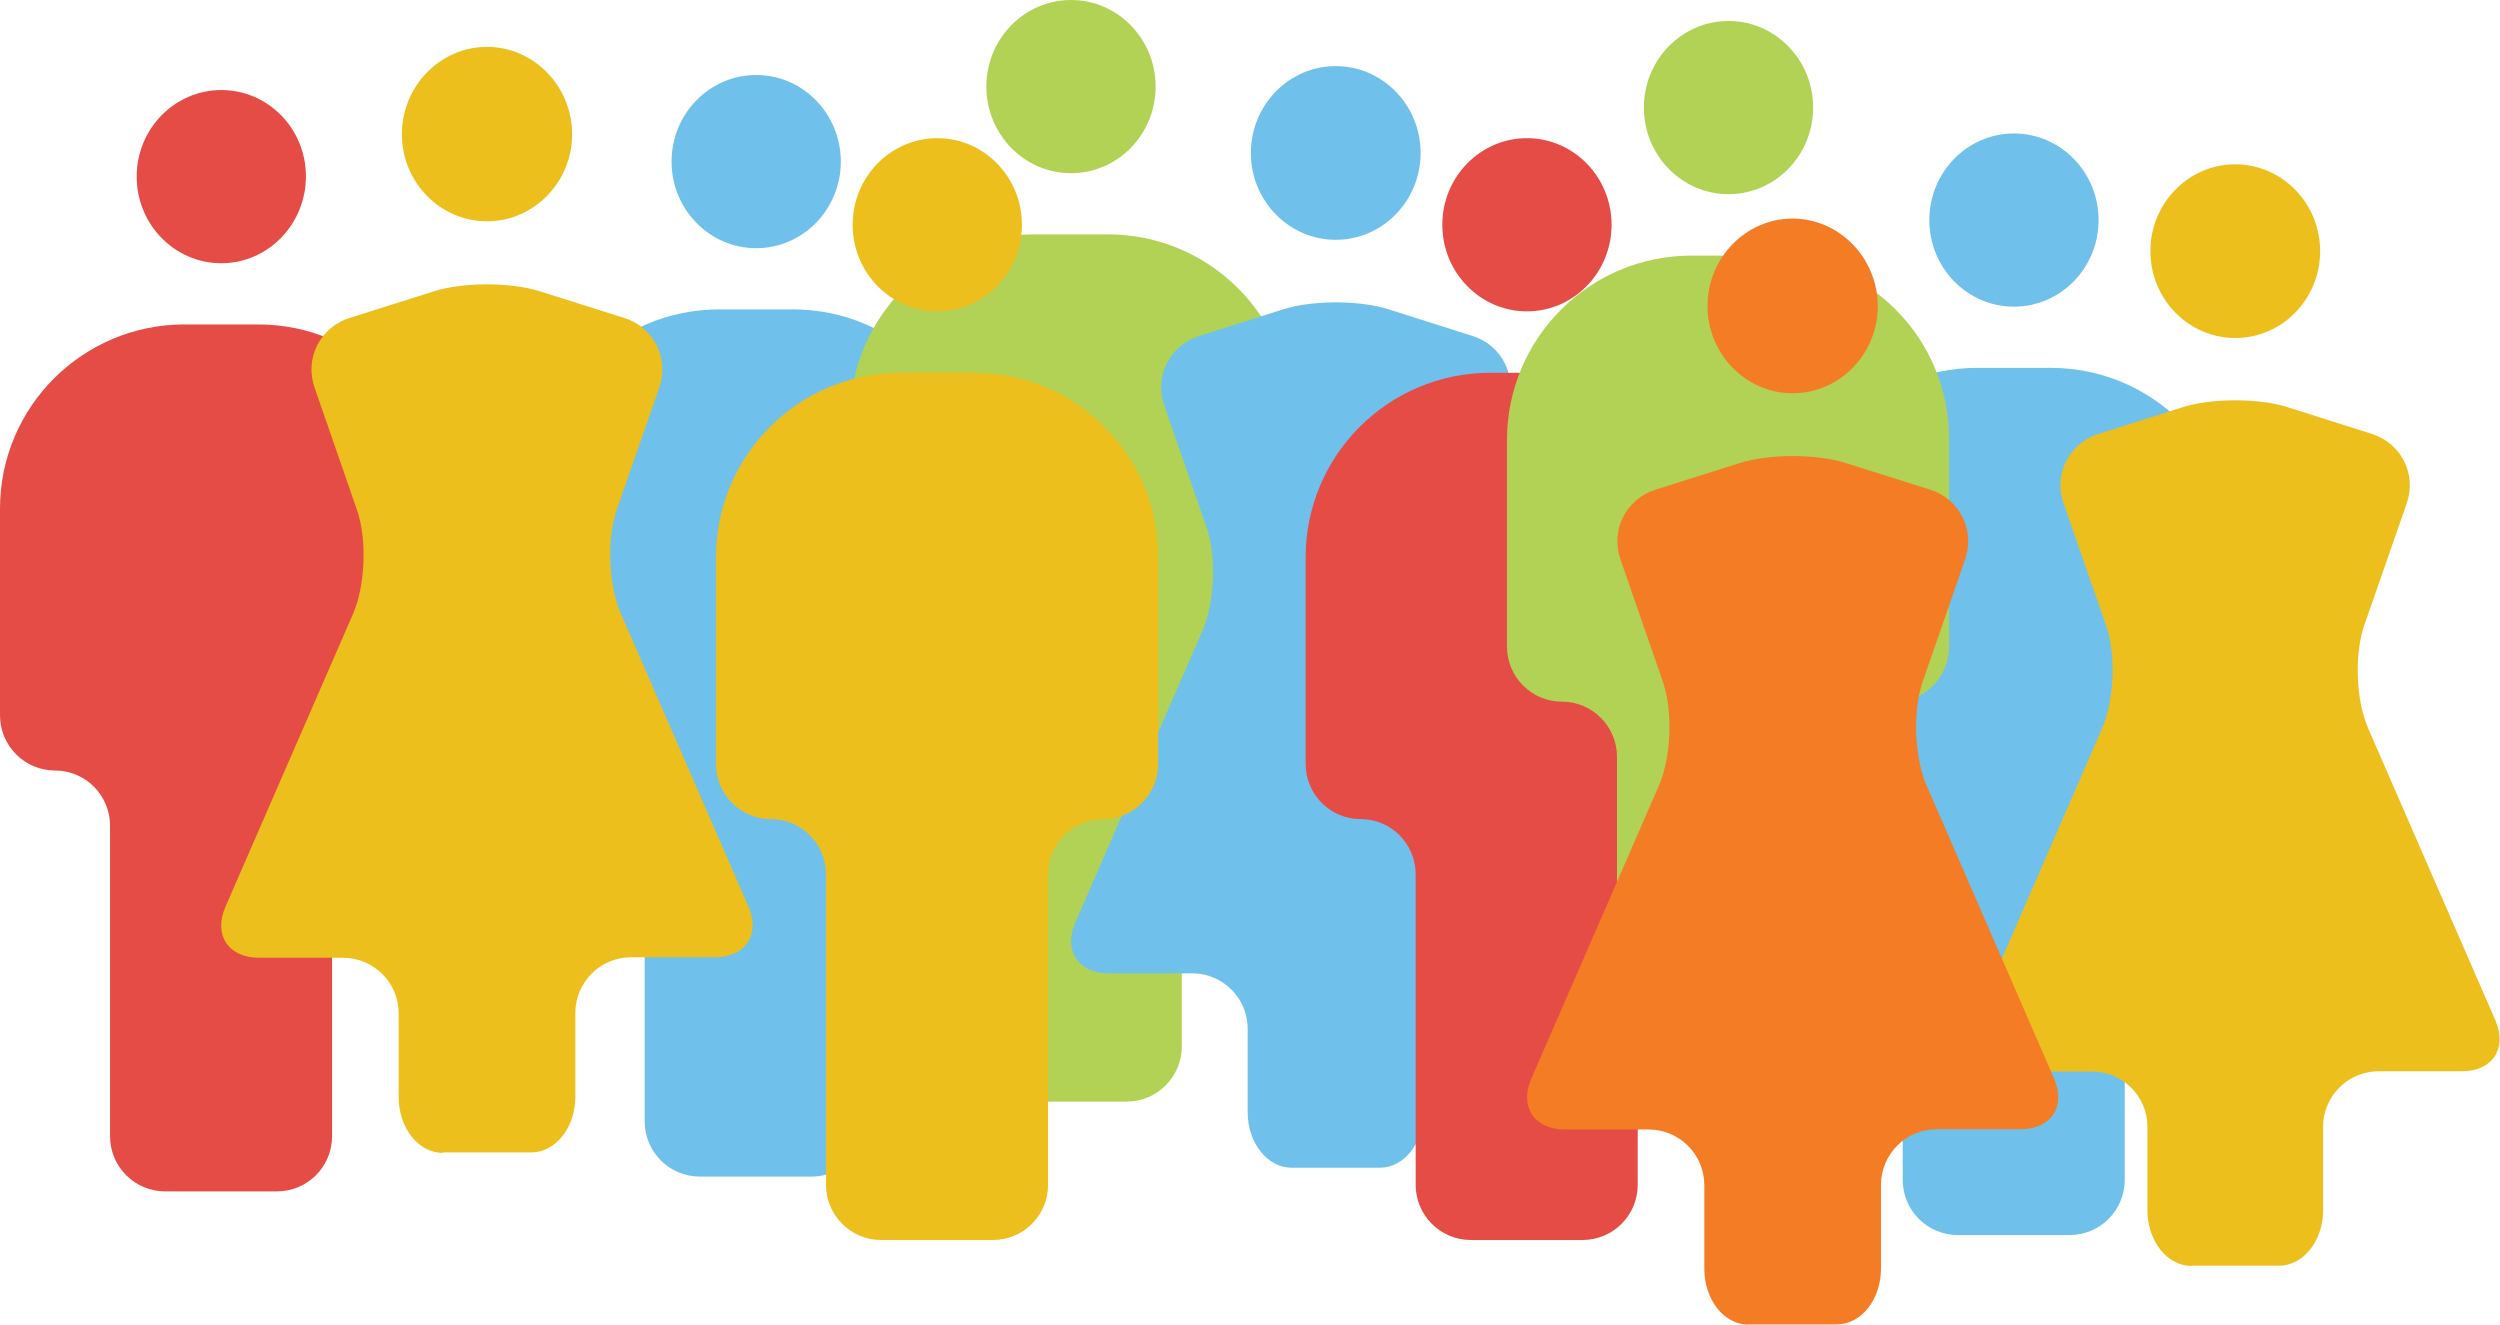
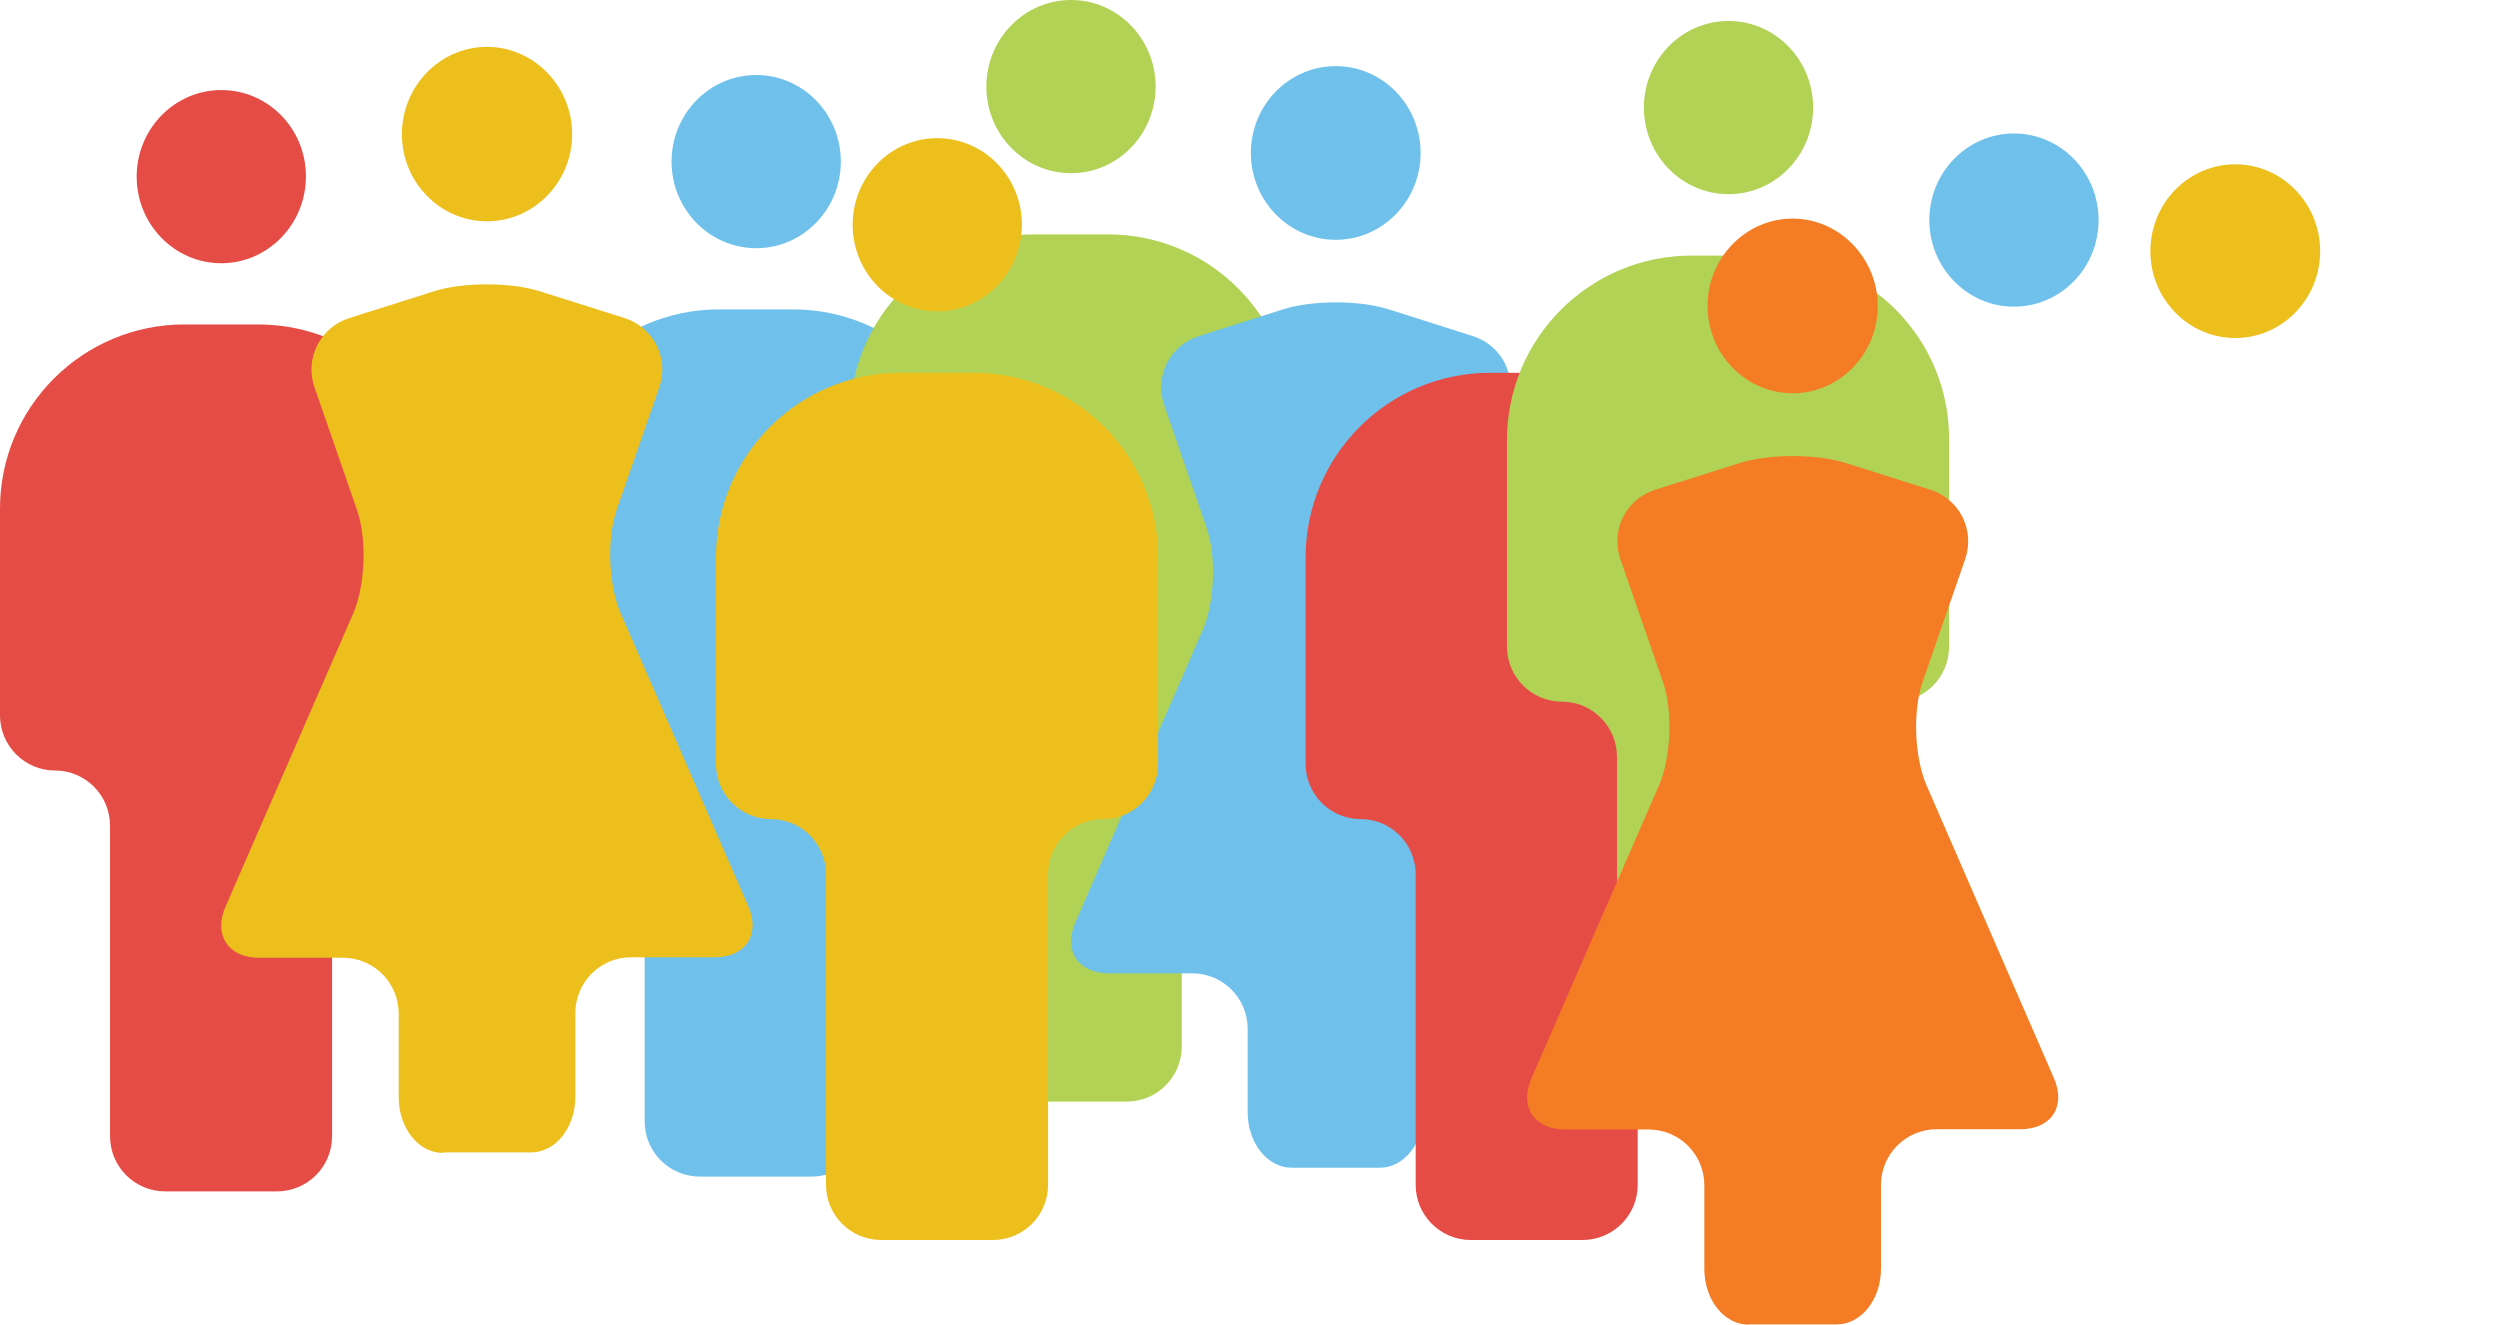
<svg xmlns="http://www.w3.org/2000/svg" version="1.1" id="Layer_1" x="0px" y="0px" viewBox="0 0 1013.3 536.9" style="enable-background:new 0 0 1013.3 536.9;" xml:space="preserve">
  <style type="text/css">
	.st0{fill:#E64C46;}
	.st1{fill:#6FC1EB;}
	.st2{fill:#B1D254;}
	.st3{fill:#ECBF1D;}
	.st4{fill:#F37C24;}
</style>
  <g>
    <g id="Layer_2_00000022548180651605012200000015813497047274021775_">
      <g id="Layer_1-2">
        <path class="st0" d="M89.7,36.5c-18.9,0-34.3,15.7-34.3,35.1s15.4,35.1,34.3,35.1S124,90.9,124,71.5S108.6,36.5,89.7,36.5z" />
        <path class="st0" d="M104.6,131.5H74.8C33.5,131.5,0,164.9,0,206.2v83.7c0,12.4,10,22.4,22.3,22.4s22.3,10,22.3,22.4v125.8     c0,12.4,10,22.4,22.4,22.4h45.2c12.4,0,22.4-10,22.4-22.4V334.8c0-12.4,10-22.4,22.3-22.4s22.3-10,22.3-22.4v-83.7     C179.4,164.9,145.9,131.5,104.6,131.5L104.6,131.5z" />
        <path class="st1" d="M306.5,30.4c-18.9,0-34.3,15.7-34.3,35.1s15.4,35.1,34.3,35.1s34.3-15.7,34.3-35.1S325.4,30.4,306.5,30.4z" />
        <path class="st1" d="M321.4,125.4h-29.9c-41.3,0-74.8,33.5-74.8,74.8v83.7c0,12.4,10,22.4,22.3,22.4s22.3,10,22.3,22.4v125.8     c0,12.4,10,22.4,22.4,22.4h45.2c12.4,0,22.4-10,22.4-22.4V328.7c0-12.4,10-22.4,22.4-22.4s22.3-10,22.3-22.4v-83.7     C396.2,158.9,362.7,125.4,321.4,125.4L321.4,125.4z" />
        <path class="st2" d="M434.1,0c-18.9,0-34.3,15.7-34.3,35.1s15.4,35.1,34.3,35.1s34.3-15.7,34.3-35.1S453,0,434.1,0z" />
        <path class="st2" d="M449.1,95h-29.9c-41.3,0-74.8,33.5-74.8,74.8v83.7c0,12.4,10,22.4,22.3,22.4s22.3,10,22.3,22.4v125.8     c0,12.4,10,22.4,22.4,22.4h45.2c12.4,0,22.4-10,22.4-22.4V298.3c0-12.4,10-22.4,22.3-22.4c12.3,0,22.3-10,22.3-22.4v-83.7     C523.8,128.5,490.3,95,449.1,95L449.1,95z" />
        <g>
          <path class="st1" d="M541.4,26.8c-19,0-34.4,15.8-34.4,35.2s15.4,35.2,34.4,35.2s34.4-15.8,34.4-35.2S560.4,26.8,541.4,26.8z" />
          <path class="st1" d="M523.5,473.3c-9.8,0-17.8-10.1-17.8-22.5V417c0-12.5-10.1-22.5-22.5-22.5h-33.8c-12.4,0-18.5-9.2-13.5-20.7      l51.5-118.2c5-11.4,5.7-30.2,1.6-41.9l-17.1-49.4c-4.1-11.8,2.2-24.3,14.1-28.1l34-10.8c11.9-3.8,31.1-3.8,42.9,0l34,10.8      c11.9,3.8,18.2,16.3,14.1,28.1l-17.2,49.4c-4.1,11.8-3.4,30.5,1.6,41.9l51.5,118.2c5,11.4-1.1,20.7-13.5,20.7h-33.8      c-12.4,0-22.5,10.1-22.5,22.5v33.8c0,12.4-8,22.5-17.8,22.5H523.5L523.5,473.3z" />
        </g>
        <g>
          <path class="st3" d="M197.4,19c-19,0-34.5,15.9-34.5,35.4s15.5,35.3,34.5,35.3s34.5-15.9,34.5-35.3S216.4,19,197.4,19L197.4,19z      " />
          <path class="st3" d="M179.5,467.3c-9.9,0-17.9-10.1-17.9-22.6v-33.9c0-12.5-10.1-22.6-22.6-22.6H105c-12.5,0-18.6-9.3-13.6-20.7      l51.7-118.7c5-11.5,5.7-30.3,1.6-42.1l-17.2-49.6c-4.1-11.8,2.2-24.4,14.1-28.2l34.2-10.8c11.9-3.8,31.2-3.8,43.1,0l34.2,10.8      c11.9,3.8,18.2,16.4,14.1,28.2L250,206.5c-4.1,11.8-3.4,30.6,1.6,42.1l51.7,118.7c5,11.5-1.1,20.7-13.6,20.7h-33.9      c-12.5,0-22.6,10.1-22.6,22.6v33.9c0,12.5-8,22.6-17.9,22.6H179.5L179.5,467.3z" />
        </g>
        <path class="st3" d="M379.9,56c-18.9,0-34.3,15.7-34.3,35.1s15.4,35.1,34.3,35.1s34.3-15.7,34.3-35.1S398.8,56,379.9,56z" />
        <path class="st3" d="M394.8,151.1H365c-41.3,0-74.8,33.5-74.8,74.8v83.7c0,12.4,10,22.4,22.3,22.4s22.3,10,22.3,22.4v125.8     c0,12.4,10,22.4,22.4,22.4h45.2c12.4,0,22.4-10,22.4-22.4V354.4c0-12.4,10-22.4,22.3-22.4s22.3-10,22.3-22.4v-83.7     C469.6,184.6,436.1,151.1,394.8,151.1L394.8,151.1z" />
-         <path class="st0" d="M618.9,56c-18.9,0-34.3,15.7-34.3,35.1s15.4,35.1,34.3,35.1s34.3-15.7,34.3-35.1S637.8,56,618.9,56z" />
        <path class="st0" d="M633.8,151.1H604c-41.3,0-74.8,33.5-74.8,74.8v83.7c0,12.4,10,22.4,22.3,22.4s22.3,10,22.3,22.4v125.8     c0,12.4,10,22.4,22.4,22.4h45.2c12.4,0,22.4-10,22.4-22.4V354.4c0-12.4,10-22.4,22.3-22.4s22.3-10,22.3-22.4v-83.7     C708.6,184.6,675.1,151.1,633.8,151.1L633.8,151.1z" />
        <path class="st1" d="M816.3,54.1c-18.9,0-34.3,15.7-34.3,35.1s15.4,35.1,34.3,35.1s34.3-15.7,34.3-35.1S835.2,54.1,816.3,54.1z" />
-         <path class="st1" d="M831.2,149.1h-29.8c-41.3,0-74.8,33.5-74.8,74.8v83.7c0,12.4,10,22.4,22.3,22.4s22.3,10,22.3,22.4v125.8     c0,12.4,10,22.4,22.4,22.4h45.2c12.4,0,22.4-10,22.4-22.4V352.5c0-12.4,10-22.4,22.3-22.4s22.3-10,22.3-22.4v-83.7     C906,182.6,872.5,149.1,831.2,149.1L831.2,149.1z" />
        <path class="st2" d="M700.6,8.5c-18.9,0-34.3,15.7-34.3,35.1s15.4,35.1,34.3,35.1s34.3-15.7,34.3-35.1S719.5,8.5,700.6,8.5z" />
        <path class="st2" d="M715.5,103.6h-29.9c-41.3,0-74.8,33.5-74.8,74.8V262c0,12.4,10,22.4,22.3,22.4s22.3,10,22.3,22.4v125.8     c0,12.4,10,22.4,22.4,22.4h45.2c12.4,0,22.4-10,22.4-22.4V306.9c0-12.4,10-22.4,22.3-22.4s22.3-10,22.3-22.4v-83.7     C790.3,137,756.8,103.6,715.5,103.6L715.5,103.6z" />
        <g>
          <path class="st3" d="M906,66.6c-19,0-34.4,15.8-34.4,35.2S887,137,906,137s34.4-15.8,34.4-35.2S925,66.6,906,66.6z" />
-           <path class="st3" d="M888.2,513.1c-9.8,0-17.8-10.1-17.8-22.5v-33.8c0-12.5-10.1-22.5-22.5-22.5H814c-12.4,0-18.5-9.2-13.5-20.7      L852,295.3c5-11.4,5.7-30.2,1.6-41.9L836.4,204c-4.1-11.8,2.2-24.3,14.1-28.1l34-10.8c11.9-3.8,31.1-3.8,42.9,0l34,10.8      c11.9,3.8,18.2,16.3,14.1,28.1l-17.2,49.4c-4.1,11.8-3.4,30.5,1.6,41.9l51.5,118.2c5,11.4-1.1,20.7-13.5,20.7h-33.8      c-12.4,0-22.5,10.1-22.5,22.5v33.8c0,12.4-8,22.5-17.8,22.5H888.2L888.2,513.1z" />
        </g>
        <g>
          <path class="st4" d="M726.6,88.6c-19,0-34.5,15.9-34.5,35.4s15.5,35.4,34.5,35.4s34.5-15.9,34.5-35.3S745.6,88.6,726.6,88.6z" />
          <path class="st4" d="M708.7,536.9c-9.9,0-17.9-10.1-17.9-22.6v-33.9c0-12.5-10.1-22.6-22.6-22.6h-33.9      c-12.5,0-18.6-9.3-13.6-20.7l51.7-118.7c5-11.5,5.7-30.3,1.6-42.1l-17.2-49.6c-4.1-11.8,2.2-24.4,14.1-28.2l34.2-10.8      c11.9-3.8,31.2-3.8,43.1,0l34.2,10.8c11.9,3.8,18.2,16.4,14.1,28.2l-17.2,49.6c-4.1,11.8-3.4,30.6,1.6,42.1L832.5,437      c5,11.5-1.1,20.7-13.6,20.7H785c-12.5,0-22.6,10.1-22.6,22.6v33.9c0,12.5-8,22.6-17.9,22.6H708.7L708.7,536.9z" />
        </g>
      </g>
    </g>
  </g>
</svg>